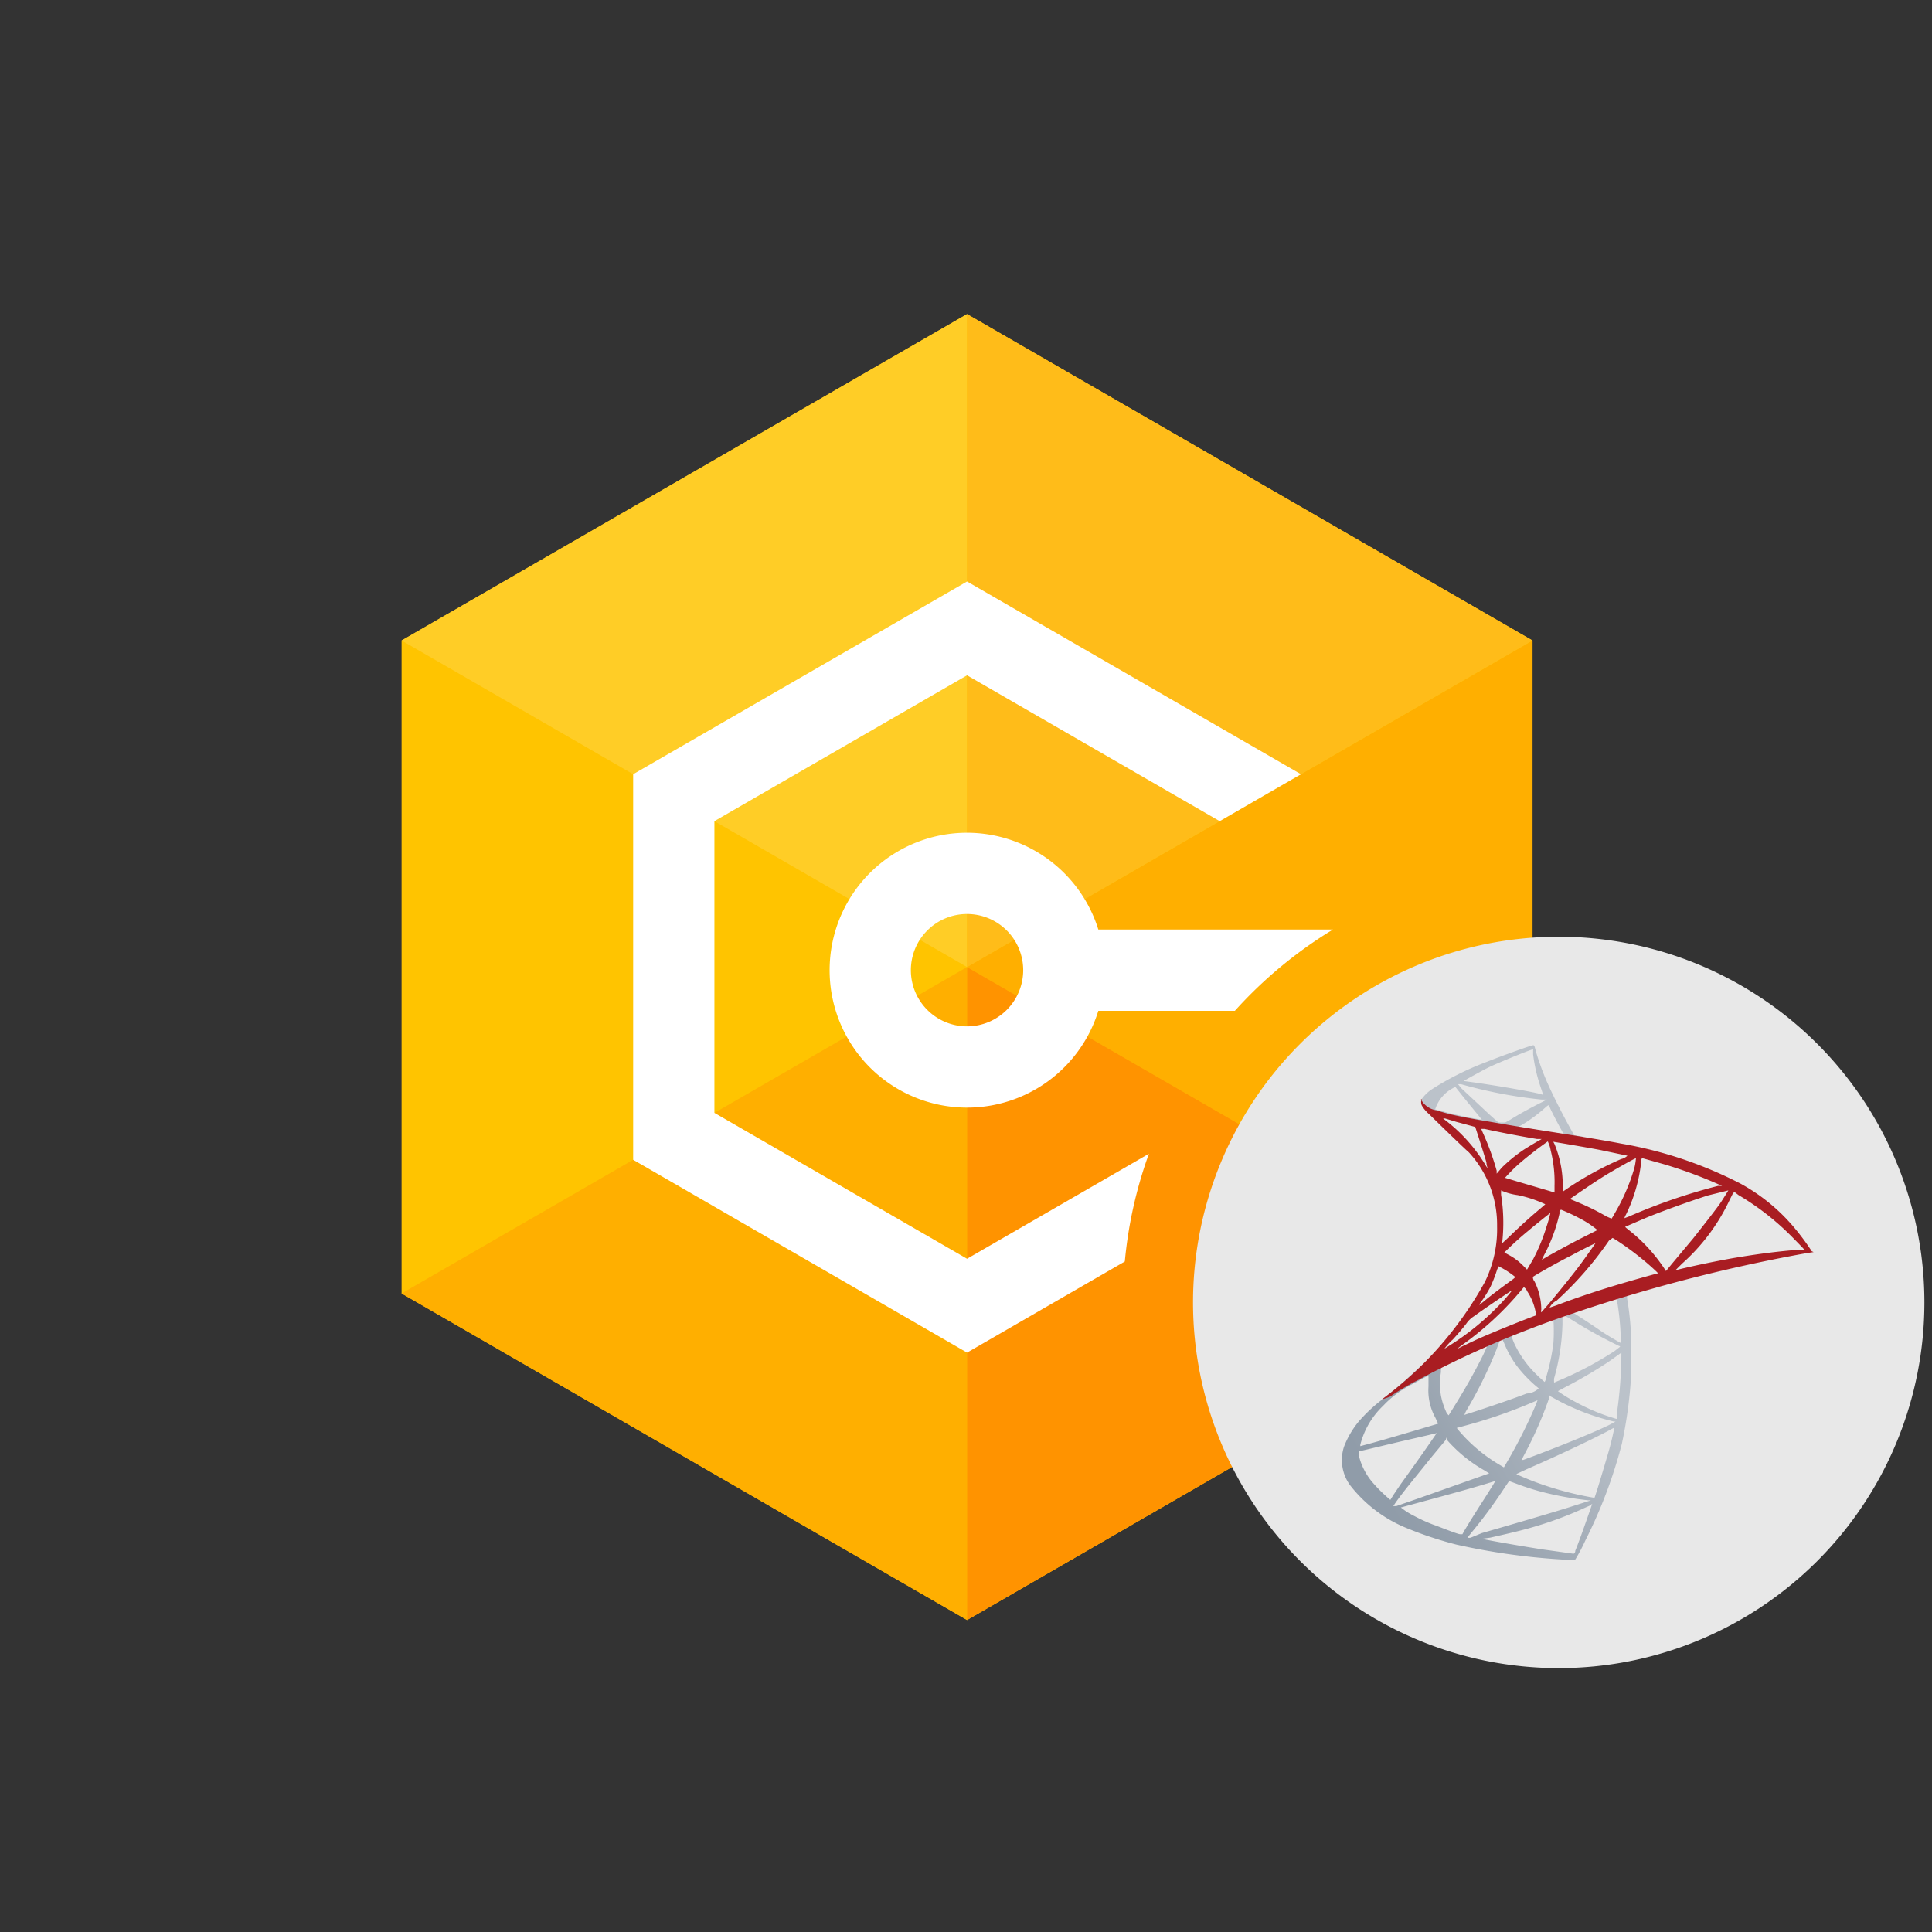
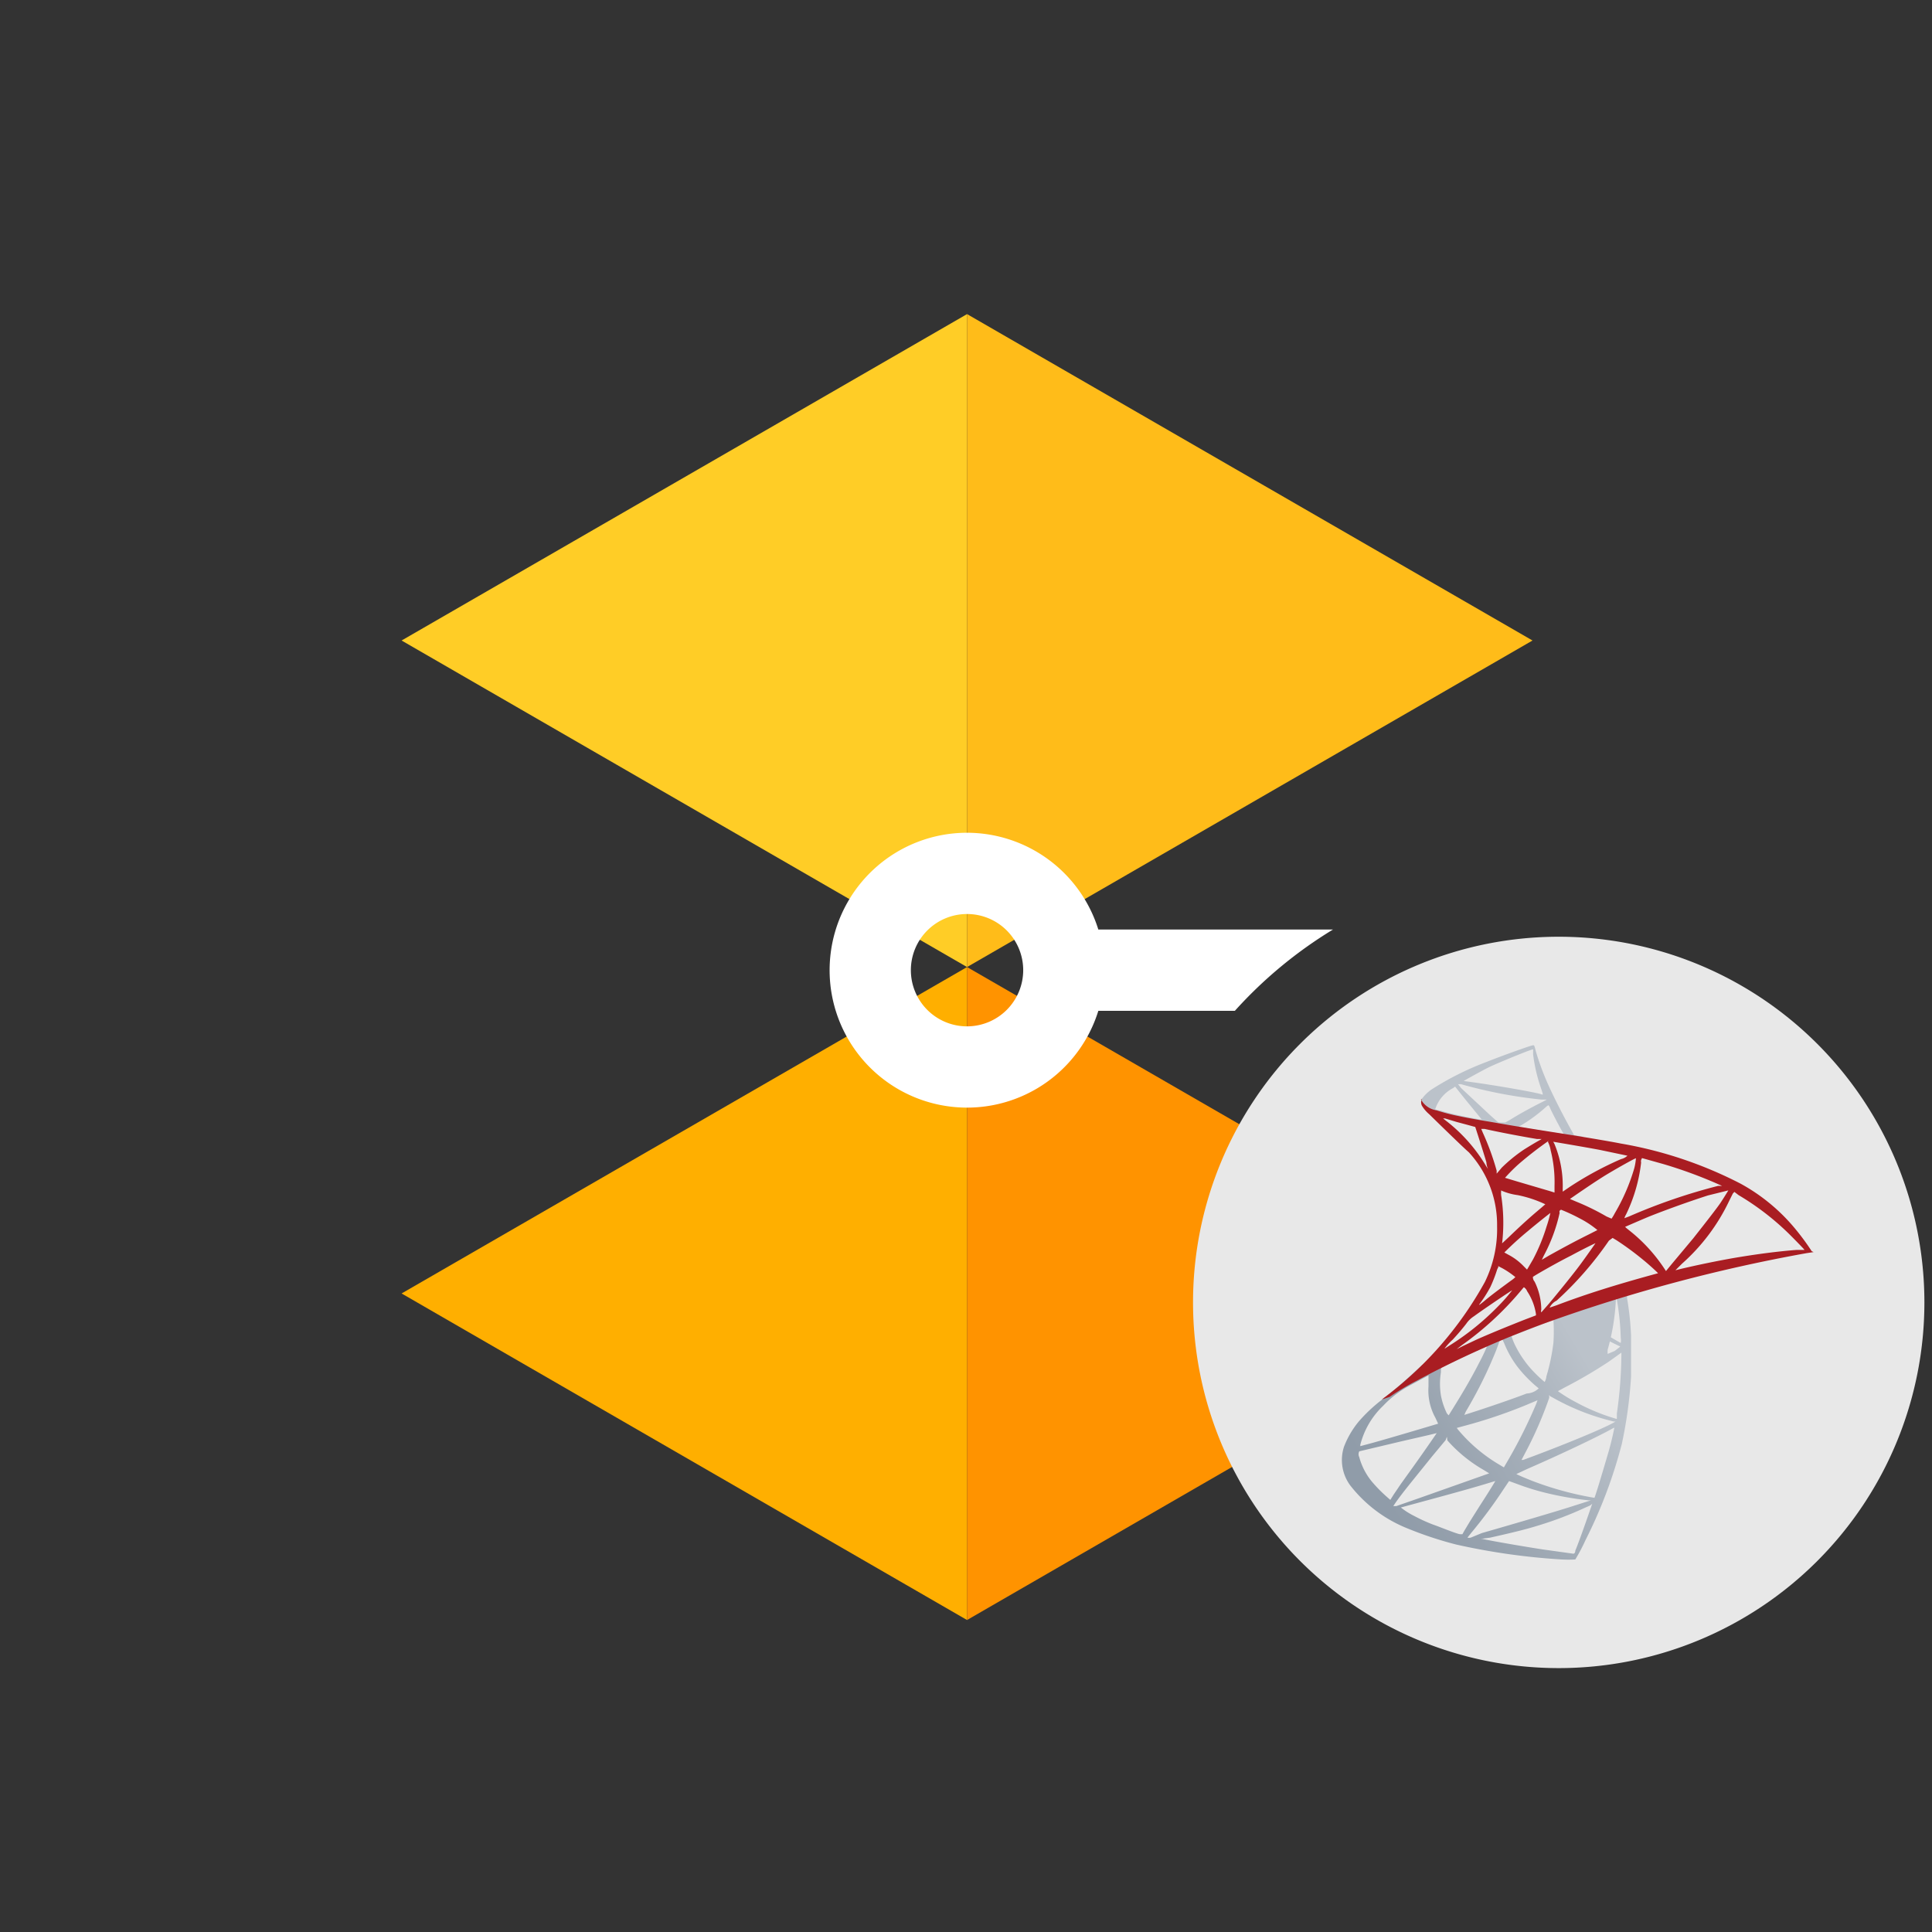
<svg xmlns="http://www.w3.org/2000/svg" xmlns:xlink="http://www.w3.org/1999/xlink" viewBox="0 0 246 246">
  <rect x="0" y="0" width="246" height="246" fill="#333333" stroke="none" />
  <defs>
    <linearGradient id="a" x1="-4818.289" y1="10034.245" x2="-4750.792" y2="9994.358" gradientTransform="translate(2105.101 -3819.806) scale(0.4)" gradientUnits="userSpaceOnUse">
      <stop offset="0" stop-color="#909ca9" />
      <stop offset="0.29" stop-color="#97a2ae" />
      <stop offset="0.698" stop-color="#a9b2bc" />
      <stop offset="1" stop-color="#bbc2ca" />
    </linearGradient>
    <linearGradient id="b" x1="-4904.497" y1="9897.716" x2="-4850.173" y2="9897.716" xlink:href="#a" />
    <radialGradient id="c" cx="4086.669" cy="-9380.525" r="74.342" gradientTransform="matrix(-0.388, -0.097, 0.097, -0.678, 2778.58, -5790.907)" gradientUnits="userSpaceOnUse">
      <stop offset="0" stop-color="#ee352c" />
      <stop offset="1" stop-color="#a91d22" />
    </radialGradient>
  </defs>
  <title>dotConnect_MSSQL</title>
  <rect width="246" height="246" fill="#fff" opacity="0" />
-   <polyline points="195.133 81.555 195.133 164.696 123.134 206.276 51.134 164.696 51.134 81.555 123.134 39.994 195.133 81.555" fill="#ffc400" />
  <polyline points="123.134 39.994 51.134 81.555 123.134 123.134 123.134 39.992 123.134 39.994" fill="#ffcd26" />
  <polyline points="123.134 123.134 51.134 164.696 123.134 206.276 123.134 206.274 123.134 123.134" fill="#ffaf00" />
-   <polyline points="195.133 81.555 123.134 123.134 195.133 164.696 195.133 164.695 195.133 81.555" fill="#ffaf00" />
  <polyline points="123.134 39.992 123.134 123.134 195.133 81.555 123.134 39.994" fill="#ffbc19" />
  <polyline points="123.134 123.134 123.134 123.134 123.134 206.274 195.133 164.695 123.134 123.134" fill="#ff9300" />
  <path d="M123.132,106.034A17.499,17.499,0,1,0,139.85,128.706h17.384a55.756,55.756,0,0,1,12.494-10.348H139.849A17.529,17.529,0,0,0,123.132,106.034Zm0,24.651a7.152,7.152,0,1,1,7.152-7.153A7.16,7.16,0,0,1,123.132,130.685Z" fill="#fff" />
-   <path d="M146.29,146.905l-23.157,13.372-32.167-18.576V104.557l32.167-18.569L155.3,104.557v.002l10.347-5.975v-.002L123.133,74.04,80.619,98.582v49.091l42.514,24.555,20.089-11.602A55.198,55.198,0,0,1,146.29,146.905Z" fill="#fff" />
  <path d="M245.032,165.842a46.562,46.562,0,1,1-46.565-46.568A46.565,46.565,0,0,1,245.032,165.842Z" fill="#e8e8e8" fill-rule="evenodd" />
-   <path d="M208.851,163.617l-13.126,4.281-11.435,5.043-3.192.847c-.82.768-1.682,1.545-2.592,2.347-1.007.869-1.96,1.662-2.728,2.23a20.249,20.249,0,0,0-2.731,2.587,11.509,11.509,0,0,0-1.911,3.246,5.455,5.455,0,0,0,.767,4.909,17.36,17.36,0,0,0,7.179,5.45,47.049,47.049,0,0,0,6.302,2.1,84.295,84.295,0,0,0,13.454,1.908,15.744,15.744,0,0,0,1.746,0,23.165,23.165,0,0,0,1.282-2.431,61.078,61.078,0,0,0,4.642-12.291,57.214,57.214,0,0,0,1.172-8.533v-5.262a37.279,37.279,0,0,0-.491-4.658,1.163,1.163,0,0,1,0-.411l1.774-.544Zm-3,1.745a33.232,33.232,0,0,1,.517,4.958,2.264,2.264,0,0,1,0,.68s-1.69-.928-2.728-1.661c-1.038-.741-2.865-1.88-3.164-2.101-.295-.216,0,0,.736-.35,1.39-.463,4.644-1.526,4.747-1.526ZM199.166,167.54a3.85,3.85,0,0,1,.878.462,62.696,62.696,0,0,0,5.998,3.326c.353.167.414,0-.436.685a44.728,44.728,0,0,1-6.82,3.651l-.902.381a2.965,2.965,0,0,1,0-.543,27.833,27.833,0,0,0,1.065-6.948v-1.006h.219Zm-1.367.521a23.373,23.373,0,0,1,0,2.89,25.774,25.774,0,0,1-.899,4.31,1.758,1.758,0,0,1-.22.707,16.756,16.756,0,0,1-1.85-1.799,13.48,13.48,0,0,1-1.833-2.727,7.588,7.588,0,0,1-.542-1.337c.164,0,5.458-2.124,5.458-2.1Zm-6.468,2.56.171.356a13.251,13.251,0,0,0,1.632,2.943,16.528,16.528,0,0,0,2.297,2.448l.492.414a2.377,2.377,0,0,1-1.529.653c-1.884.713-3.931,1.418-6.249,2.182l-1.693.544.191-.435a55.626,55.626,0,0,0,3.897-7.876l.355-.985a.333.333,0,0,1,.216-.245Zm-1.993.819c-.292.697-.62,1.376-.98,2.047-.956,1.878-2.02,3.71-3.414,5.944l-.489.785-.221-.244a9.191,9.191,0,0,1-.764-2.295,9.337,9.337,0,0,1,0-2.939c0-.626,0-.606.411-.768,1.232-.628,5.32-2.536,5.382-2.508Zm17.111.681v.409a55.474,55.474,0,0,1-.574,7.442v.709l-.632-.191a25.431,25.431,0,0,1-4.555-1.935,19.503,19.503,0,0,1-2.321-1.42l.9-.488a58.523,58.523,0,0,0,5.459-3.19c.602-.413,1.502-1.065,1.723-1.23Zm-24.561,2.918v1.495a7.212,7.212,0,0,0,.873,3.978l.356.764s-6.633,1.987-8.704,2.539l-1.207.322v-.167a10.334,10.334,0,0,1,2.897-4.959,13.113,13.113,0,0,1,3.244-2.512l2.732-1.473Zm15.472,2.725.55.3a29.542,29.542,0,0,0,7.588,2.938h.211l-.294.167c-1.311.735-5.647,2.539-10.071,4.203l-1.39.518h-.219l.415-.79a49.336,49.336,0,0,0,3.11-7.112v-.383Zm-1.582.514-.169.468a63.882,63.882,0,0,1-3.437,6.921l-.683,1.173-.65-.386a20.247,20.247,0,0,1-5.186-4.414l-.165-.222.895-.244a63.632,63.632,0,0,0,8.713-2.998l.709-.298Zm9.798,3.405a37.188,37.188,0,0,1-.929,3.741c-.43,1.478-.651,2.206-1.174,3.927-.245.766-.431,1.366-.458,1.366a41.012,41.012,0,0,1-8.187-2.265c-.683-.274-1.696-.707-1.748-.764l1.341-.629c4.502-1.96,9.196-4.202,10.915-5.178l.355-.169Zm-22.623.768s-1.234,1.825-3.009,4.306l-1.604,2.236-.902,1.336-.409.652-.434-.381a18.494,18.494,0,0,1-1.855-1.878,8.251,8.251,0,0,1-1.666-3.188.807.807,0,0,1,0-.738l5.275-1.252,3.546-.815,1.032-.25Zm1.279.491.062.464a18.413,18.413,0,0,0,4.665,3.789l.657.407-8.93,3.159-2.892,1.006H177.41l.272-.411c.929-1.334,2.103-2.725,4.639-5.884l1.749-2.101Zm7.915,5.64.985.356a31.359,31.359,0,0,0,3.681,1.145,41.372,41.372,0,0,0,5.458.953h.301l-2.728.87c-1.693.546-6.904,2.079-11.164,3.299l-1.391.573a.731.731,0,0,1-.439,0l.526-.654a60.692,60.692,0,0,0,4.038-5.45l.601-.896Zm-1.747,0s-.676,1.147-1.935,3.08l-1.31,2.078-.657,1.092-.293.518h-.276c-.353,0-2.727-.983-3.518-1.249a21.006,21.006,0,0,1-2.321-1.065,9.328,9.328,0,0,1-1.72-1.089l3.004-.817c4.338-1.171,6.738-1.852,8.322-2.342l.546-.167Zm12.337,2.893s-1.556,4.556-2.156,5.973c0,.322-.186.383-.247.383l-3.898-.543c-2.482-.383-6.6-1.092-7.664-1.335h-.251l1.232-.169c3.167-.712,4.689-1.093,6.251-1.584a45.886,45.886,0,0,0,5.84-2.234l.626-.276Z" fill="url(#a)" />
+   <path d="M208.851,163.617l-13.126,4.281-11.435,5.043-3.192.847c-.82.768-1.682,1.545-2.592,2.347-1.007.869-1.96,1.662-2.728,2.23a20.249,20.249,0,0,0-2.731,2.587,11.509,11.509,0,0,0-1.911,3.246,5.455,5.455,0,0,0,.767,4.909,17.36,17.36,0,0,0,7.179,5.45,47.049,47.049,0,0,0,6.302,2.1,84.295,84.295,0,0,0,13.454,1.908,15.744,15.744,0,0,0,1.746,0,23.165,23.165,0,0,0,1.282-2.431,61.078,61.078,0,0,0,4.642-12.291,57.214,57.214,0,0,0,1.172-8.533v-5.262a37.279,37.279,0,0,0-.491-4.658,1.163,1.163,0,0,1,0-.411l1.774-.544Zm-3,1.745a33.232,33.232,0,0,1,.517,4.958,2.264,2.264,0,0,1,0,.68s-1.69-.928-2.728-1.661c-1.038-.741-2.865-1.88-3.164-2.101-.295-.216,0,0,.736-.35,1.39-.463,4.644-1.526,4.747-1.526ZM199.166,167.54a3.85,3.85,0,0,1,.878.462,62.696,62.696,0,0,0,5.998,3.326c.353.167.414,0-.436.685l-.902.381a2.965,2.965,0,0,1,0-.543,27.833,27.833,0,0,0,1.065-6.948v-1.006h.219Zm-1.367.521a23.373,23.373,0,0,1,0,2.89,25.774,25.774,0,0,1-.899,4.31,1.758,1.758,0,0,1-.22.707,16.756,16.756,0,0,1-1.85-1.799,13.48,13.48,0,0,1-1.833-2.727,7.588,7.588,0,0,1-.542-1.337c.164,0,5.458-2.124,5.458-2.1Zm-6.468,2.56.171.356a13.251,13.251,0,0,0,1.632,2.943,16.528,16.528,0,0,0,2.297,2.448l.492.414a2.377,2.377,0,0,1-1.529.653c-1.884.713-3.931,1.418-6.249,2.182l-1.693.544.191-.435a55.626,55.626,0,0,0,3.897-7.876l.355-.985a.333.333,0,0,1,.216-.245Zm-1.993.819c-.292.697-.62,1.376-.98,2.047-.956,1.878-2.02,3.71-3.414,5.944l-.489.785-.221-.244a9.191,9.191,0,0,1-.764-2.295,9.337,9.337,0,0,1,0-2.939c0-.626,0-.606.411-.768,1.232-.628,5.32-2.536,5.382-2.508Zm17.111.681v.409a55.474,55.474,0,0,1-.574,7.442v.709l-.632-.191a25.431,25.431,0,0,1-4.555-1.935,19.503,19.503,0,0,1-2.321-1.42l.9-.488a58.523,58.523,0,0,0,5.459-3.19c.602-.413,1.502-1.065,1.723-1.23Zm-24.561,2.918v1.495a7.212,7.212,0,0,0,.873,3.978l.356.764s-6.633,1.987-8.704,2.539l-1.207.322v-.167a10.334,10.334,0,0,1,2.897-4.959,13.113,13.113,0,0,1,3.244-2.512l2.732-1.473Zm15.472,2.725.55.3a29.542,29.542,0,0,0,7.588,2.938h.211l-.294.167c-1.311.735-5.647,2.539-10.071,4.203l-1.39.518h-.219l.415-.79a49.336,49.336,0,0,0,3.11-7.112v-.383Zm-1.582.514-.169.468a63.882,63.882,0,0,1-3.437,6.921l-.683,1.173-.65-.386a20.247,20.247,0,0,1-5.186-4.414l-.165-.222.895-.244a63.632,63.632,0,0,0,8.713-2.998l.709-.298Zm9.798,3.405a37.188,37.188,0,0,1-.929,3.741c-.43,1.478-.651,2.206-1.174,3.927-.245.766-.431,1.366-.458,1.366a41.012,41.012,0,0,1-8.187-2.265c-.683-.274-1.696-.707-1.748-.764l1.341-.629c4.502-1.96,9.196-4.202,10.915-5.178l.355-.169Zm-22.623.768s-1.234,1.825-3.009,4.306l-1.604,2.236-.902,1.336-.409.652-.434-.381a18.494,18.494,0,0,1-1.855-1.878,8.251,8.251,0,0,1-1.666-3.188.807.807,0,0,1,0-.738l5.275-1.252,3.546-.815,1.032-.25Zm1.279.491.062.464a18.413,18.413,0,0,0,4.665,3.789l.657.407-8.93,3.159-2.892,1.006H177.41l.272-.411c.929-1.334,2.103-2.725,4.639-5.884l1.749-2.101Zm7.915,5.64.985.356a31.359,31.359,0,0,0,3.681,1.145,41.372,41.372,0,0,0,5.458.953h.301l-2.728.87c-1.693.546-6.904,2.079-11.164,3.299l-1.391.573a.731.731,0,0,1-.439,0l.526-.654a60.692,60.692,0,0,0,4.038-5.45l.601-.896Zm-1.747,0s-.676,1.147-1.935,3.08l-1.31,2.078-.657,1.092-.293.518h-.276c-.353,0-2.727-.983-3.518-1.249a21.006,21.006,0,0,1-2.321-1.065,9.328,9.328,0,0,1-1.72-1.089l3.004-.817c4.338-1.171,6.738-1.852,8.322-2.342l.546-.167Zm12.337,2.893s-1.556,4.556-2.156,5.973c0,.322-.186.383-.247.383l-3.898-.543c-2.482-.383-6.6-1.092-7.664-1.335h-.251l1.232-.169c3.167-.712,4.689-1.093,6.251-1.584a45.886,45.886,0,0,0,5.84-2.234l.626-.276Z" fill="url(#a)" />
  <path d="M195.209,133.092c-.221,0-3.741,1.252-6.004,2.152a37.061,37.061,0,0,0-6.906,3.465,4.968,4.968,0,0,0-1.338,1.334.949.949,0,0,0,0,.332l1.338,1.247,3.165,1.006,7.506,1.364,8.595,1.477v-.733l-1.14-.188-.217-.413c-1.174-2.075-2.458-4.609-3.22-6.351a33.601,33.601,0,0,1-1.447-3.978C195.371,133.092,195.343,133.092,195.209,133.092Zm0,.516v.625a20.477,20.477,0,0,0,.953,4.172c.356,1.089.384,1.034,0,.897-1.011-.273-5.459-1.065-8.815-1.525l-.986-.137s2.296-1.306,3.383-1.827C190.839,135.3,194.797,133.664,195.209,133.607Zm-9.554,4.443h.388a59.523,59.523,0,0,0,10.284,1.962h.63l-.63.33c-1.42.705-2.949,1.55-4.039,2.236l-.628.349h-.873l-1.038-.923-3.709-3.463Zm-.381.302,1.391,1.743,1.718,2.097.301.387s-2.019-.354-3.084-.603c-.735-.156-1.469-.342-2.188-.569l-.678-.143a4.659,4.659,0,0,1,2.292-2.724Zm11.869,2.369a.683.683,0,0,1,.22.356c.328.733,1.391,2.723,1.638,3.139.245.408.218.132-1.173,0l-4.452-.742.219-.134a19.634,19.634,0,0,0,2.897-2.077l.465-.407Z" fill="url(#b)" />
  <path d="M181.045,139.932a.974.974,0,0,0,0,.843,4.274,4.274,0,0,0,.926,1.09s4.394,4.31,5.051,4.851a13.622,13.622,0,0,1,3.601,9.403,15.307,15.307,0,0,1-1.555,7.115,46.447,46.447,0,0,1-13.129,14.962l.987-.322a31.883,31.883,0,0,1,3.516-2.096,125.678,125.678,0,0,1,16.374-7.331,204.895,204.895,0,0,1,33.211-8.884l.902-.135-.244-.112a30.485,30.485,0,0,0-1.994-2.723,23.86,23.86,0,0,0-7.042-5.867,52.559,52.559,0,0,0-15.284-5.123c-1.197-.242-3.852-.684-5.98-1.033-4.531-.711-7.478-1.173-10.698-1.743-1.175-.185-2.893-.491-4.038-.735a24.164,24.164,0,0,1-2.729-.715,2.715,2.715,0,0,1-1.992-1.387Zm2.564,2.477h.381l1.446.438,1.316.352,1.092.298s1.065,3.268,1.418,4.499a2.243,2.243,0,0,0,.219.876l-.25-.385a20.505,20.505,0,0,0-5.105-5.777l-.489-.384Zm4.886,1.336h.545c1.69.385,4.689.957,6.657,1.283h.6l-.272.163c-.328.167-1.638.957-2.077,1.247a19.675,19.675,0,0,0-2.728,2.236l-.651.766v-.379a32.921,32.921,0,0,0-1.772-4.855l-.191-.461Zm8.596,1.634a3.694,3.694,0,0,1,.353,1.092,16.53,16.53,0,0,1,.492,4.529v.847l-.524-.166-4.249-1.251-1.53-.461a21.441,21.441,0,0,1,1.74-1.747,46.245,46.245,0,0,1,3.827-2.97Zm.682,0s4.096.687,5.955,1.042l3.493.734a1.73,1.73,0,0,1-.817.432,43.067,43.067,0,0,0-6.497,3.516l-.923.629q-.01-.311,0-.629a13.883,13.883,0,0,0-1.06-5.451Zm10.533,2.077a7.328,7.328,0,0,1-.218,1.308,25.124,25.124,0,0,1-2.482,5.724,5.894,5.894,0,0,1-.409.682l-.628-.27a30.446,30.446,0,0,0-3.898-1.91l-.77-.326s3.117-2.18,4.808-3.193c1.691-1.007,3.522-2.013,3.576-1.982Zm.765,0,2.728.764a58.237,58.237,0,0,1,6.734,2.452l.744.328h-.525a73.686,73.686,0,0,0-11.344,3.898l-.576.214a2.401,2.401,0,0,1,.219-.49,20.367,20.367,0,0,0,1.911-6.592.753.753,0,0,1,0-.33Zm-17.956,4.116a7.682,7.682,0,0,0,2.128.601,15.295,15.295,0,0,1,3.52,1.166l-.601.521c-1.31,1.093-2.542,2.209-4.037,3.651l-.846.786a.153.153,0,0,1,0-.134,22.577,22.577,0,0,0-.138-5.968,2.498,2.498,0,0,1,0-.527Zm28.954,0s-.625,1.029-1.031,1.632c-.415.603-1.478,1.988-3.438,4.469l-2.731,3.266-.742.902-.274-.414a20.809,20.809,0,0,0-4.012-4.447l-.738-.596-.183-.168s1.691-.739,2.974-1.279c2.232-.896,5.289-1.99,7.588-2.725Zm.765.189.54.413a33.576,33.576,0,0,1,6.582,5.095c.52.52,1.831,1.851,1.803,1.88h-.981c-2.409.186-5.165.542-8.188,1.061-2.155.385-4.395.846-6.585,1.363l-.676.17.846-.845a25.071,25.071,0,0,0,5.999-7.988l.463-.929Zm-22.077,2.265a23.338,23.338,0,0,1,2.399,1.118,12.195,12.195,0,0,1,2.24,1.478l-1.064.542c-1.855.919-3.467,1.799-5.132,2.725l-.878.519.244-.519a21.116,21.116,0,0,0,2.022-5.457.371.371,0,0,1,0-.271Zm-1.309.244a17.165,17.165,0,0,1-.526,1.907,23.907,23.907,0,0,1-1.718,4.173l-.526.9-.244.407-.539-.544a7.524,7.524,0,0,0-1.855-1.362l-.493-.273c.955-.957,1.956-1.869,3.001-2.726.929-.788,2.901-2.369,2.921-2.341Zm7.886,3.352.492.295a37.299,37.299,0,0,1,3.409,2.51c.576.46,1.665,1.443,1.885,1.694l-.791.214c-4.53,1.251-8.188,2.371-12.146,3.87l-.871.296a1.964,1.964,0,0,1,.895-.896,43.722,43.722,0,0,0,6.657-7.634Zm-2.073.518s-1.344,1.938-2.159,3.027c-.815,1.092-2.726,3.461-3.898,4.851l-.955,1.089a.586.586,0,0,1,0-.348,8.147,8.147,0,0,0-.85-3.573.872.872,0,0,1-.215-.601c.188-.166,3.084-1.826,4.885-2.725,1.249-.683,3.16-1.634,3.192-1.603Zm-12.525,3.055.524.272a10.895,10.895,0,0,1,1.69,1.145,3.514,3.514,0,0,1-.572.461c-.929.683-2.374,1.743-3.193,2.426-.818.684-.9.713-.818.572a16.782,16.782,0,0,0,1.392-2.18,18.004,18.004,0,0,0,.818-2.075,1.877,1.877,0,0,1,.22-.498Zm3.328,2.725a1.074,1.074,0,0,1,.384.489,7.199,7.199,0,0,1,1.122,2.89v.186l-1.364.519c-2.428.957-4.666,1.881-6.191,2.562l-1.668.787-.872.438.678-.521a39.606,39.606,0,0,0,7.45-6.868l.414-.49h.05v.009Zm-1.526.383a22.726,22.726,0,0,1-1.853,2.097,33.2,33.2,0,0,1-6.165,4.954l-.601.383a7.272,7.272,0,0,1,1.062-1.17c.65-.707,1.142-1.279,1.718-2.02a3.407,3.407,0,0,1,.98-.95C189.15,166.529,192.508,164.274,192.536,164.301Z" fill="url(#c)" />
</svg>